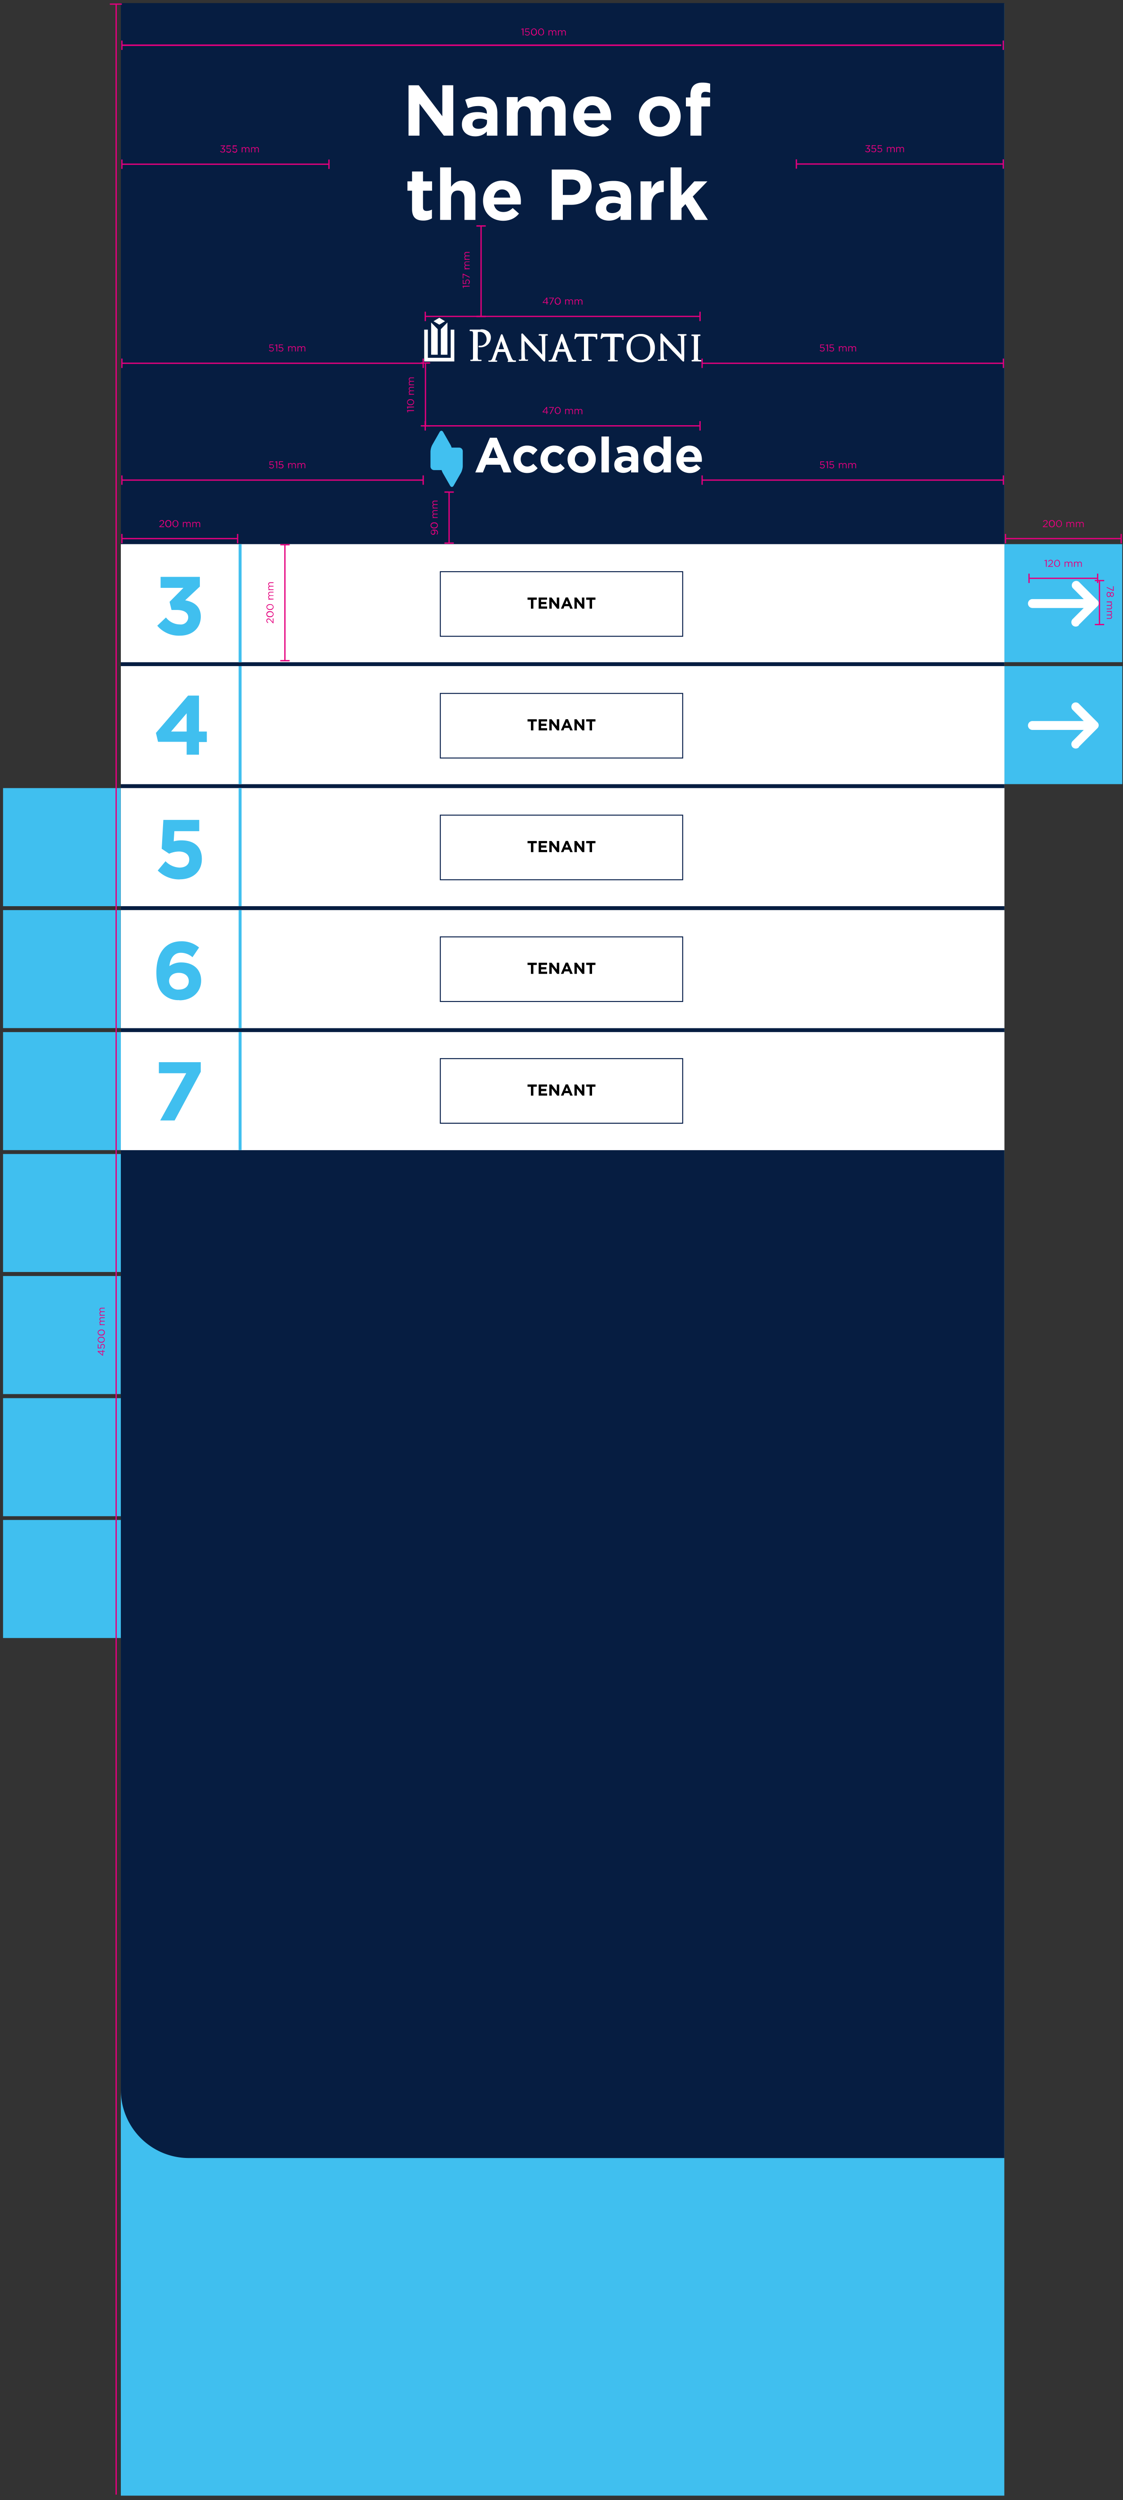
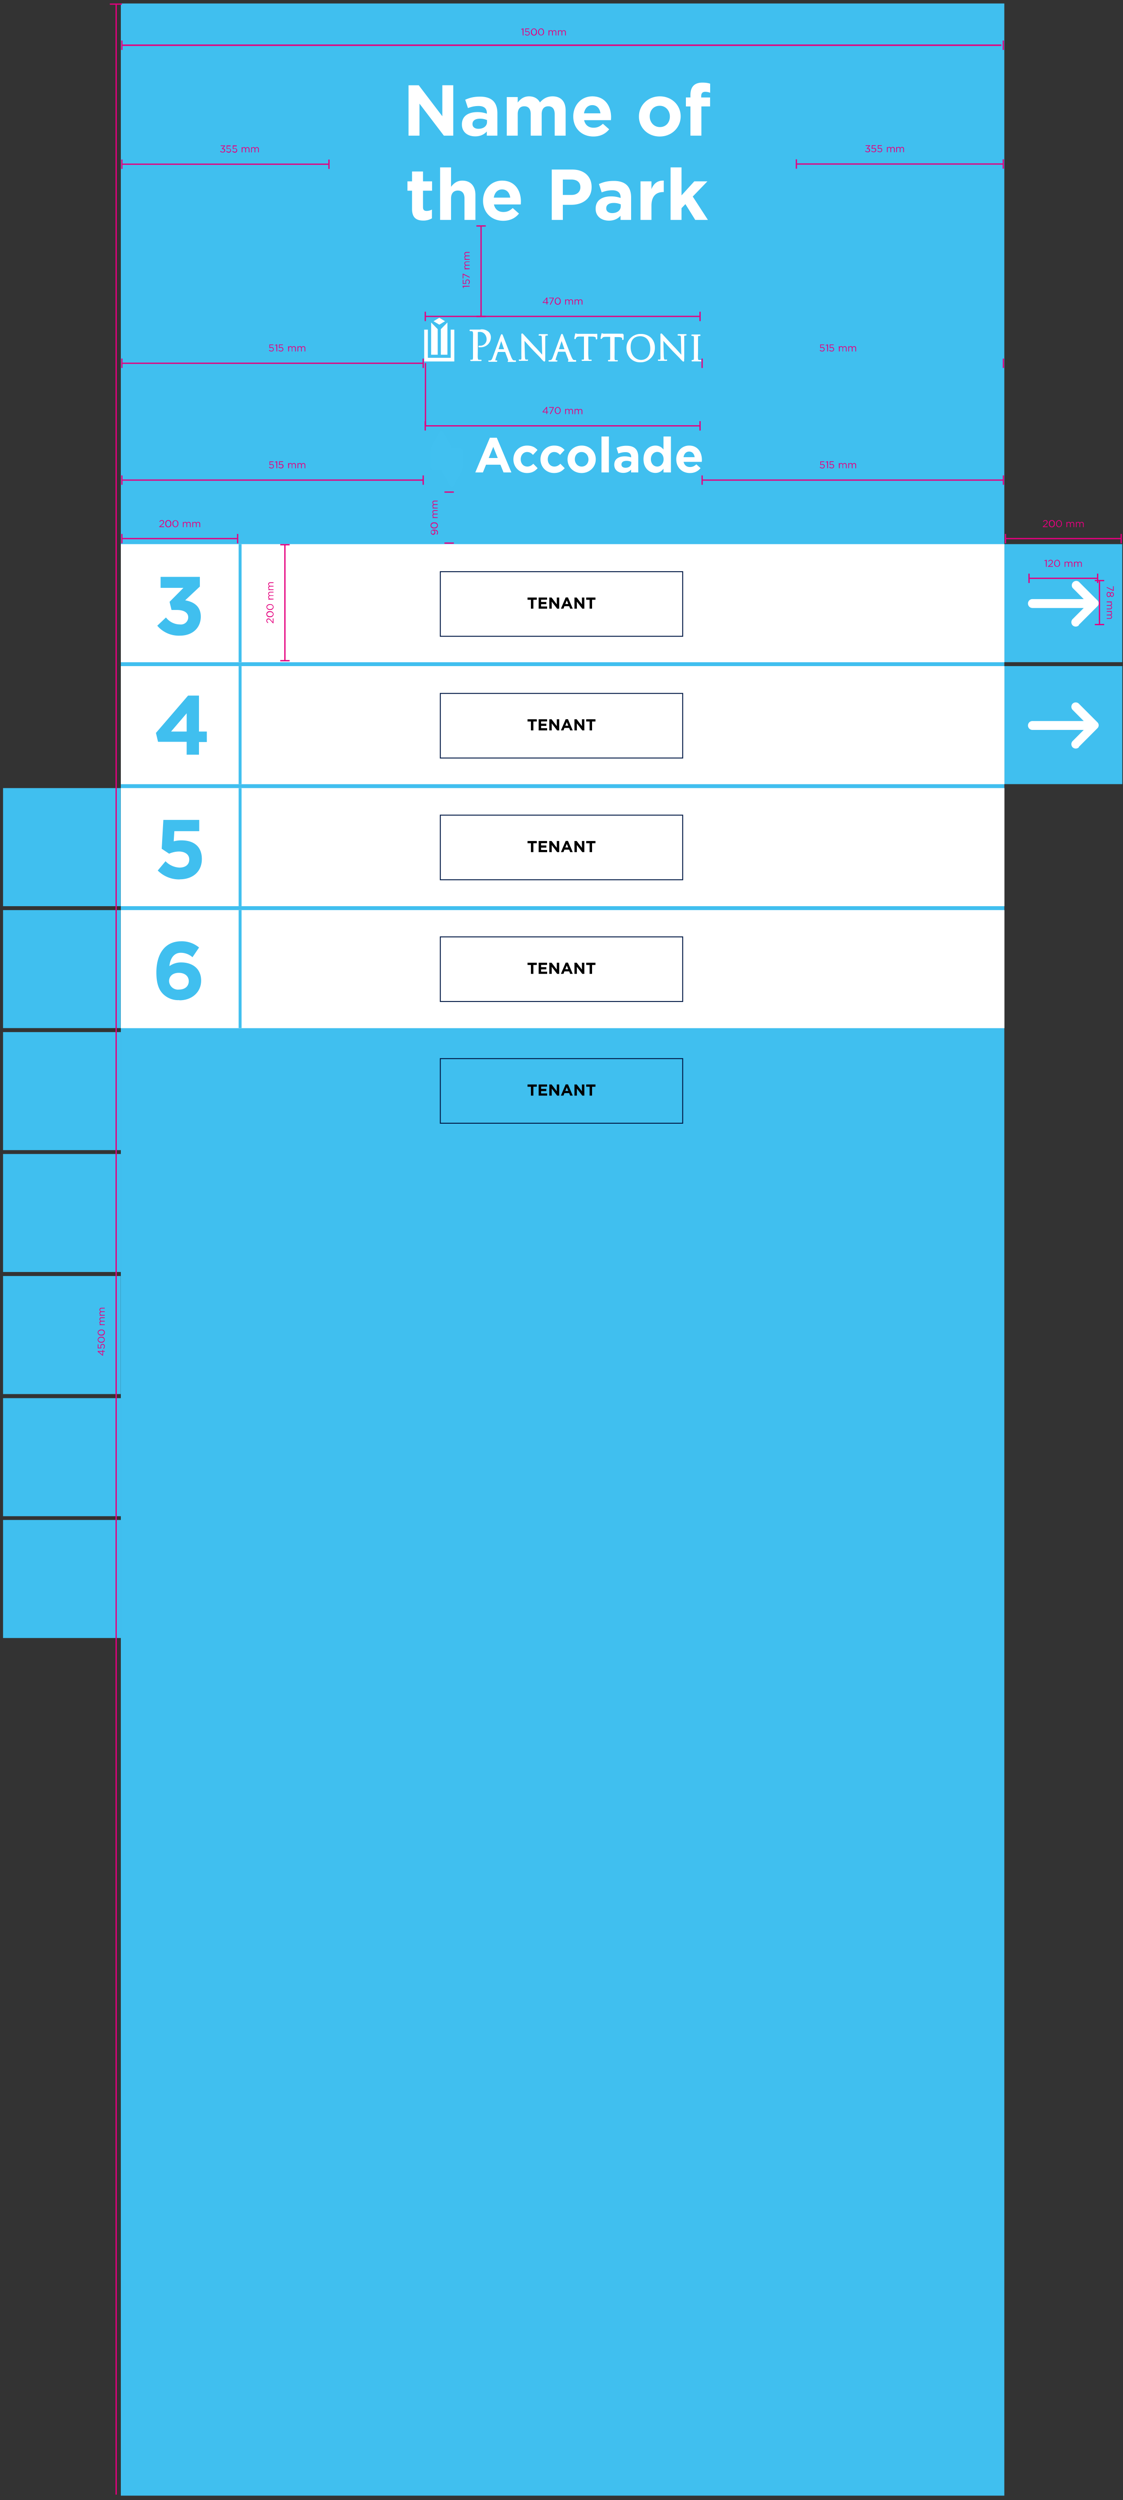
<svg xmlns="http://www.w3.org/2000/svg" width="120" height="267" fill="none">
  <rect width="100%" height="100%" fill="#333333" stroke="none" />
  <path d="M107.318.37H12.913v266.142h94.405V.369z" fill="#40BFEF" />
-   <path d="M107.318 230.457H20.17a7.254 7.254 0 01-5.13-2.13 7.275 7.275 0 01-2.127-5.137V.326h94.405v230.131z" fill="#061D41" />
  <path d="M107.332 58.11H12.913v12.61h94.419V58.11z" fill="#fff" />
  <path d="M25.813 58.11H25.5v12.605h.313V58.111zm94.11 13.023h-12.591v12.605h12.591V71.133z" fill="#40BFEF" />
  <path d="M115.281 79.76l1.984-1.991.062-.072a.563.563 0 00.042-.076.632.632 0 00.024-.085.38.38 0 000-.171.381.381 0 00-.066-.157.488.488 0 00-.062-.076l-1.984-1.987a.475.475 0 00-.665 0 .478.478 0 000 .66L115.803 77h-5.482a.473.473 0 00-.474.475.476.476 0 00.474.475h5.482l-1.187 1.189a.48.48 0 000 .665.475.475 0 00.665 0" fill="#fff" />
  <path d="M16.786 66.837l.949-.898a1.898 1.898 0 001.5.746.777.777 0 00.878-.756c0-.504-.451-.789-1.215-.789h-.57l-.209-.87 1.481-1.492h-2.44v-1.174h4.196v1.032l-1.57 1.473c.844.143 1.67.585 1.67 1.74 0 1.173-.854 2.034-2.24 2.034a3.005 3.005 0 01-2.42-1.074" fill="#40BFEF" />
  <path d="M107.332 71.133H12.913v12.61h94.419v-12.61z" fill="#fff" />
  <path d="M25.813 71.138H25.5v12.605h.313V71.138zm0 13.023H25.5v12.605h.313V84.16zm94.105-26.051h-12.586v12.605h12.586V58.111z" fill="#40BFEF" />
  <path d="M115.276 66.733l1.989-1.992a.313.313 0 00.062-.071.368.368 0 00.066-.157.61.61 0 000-.086.611.611 0 000-.085.374.374 0 00-.066-.157.313.313 0 00-.062-.071l-1.989-1.992a.474.474 0 00-.66.661l1.187 1.193h-5.482a.473.473 0 00-.474.475.476.476 0 00.474.476h5.482l-1.187 1.188a.48.48 0 000 .665.476.476 0 00.66 0" fill="#fff" />
  <path d="M18.281 78.12l1.666-1.948v1.948H18.28zm1.666 2.472h1.315v-1.35h.84V78.12h-.84v-3.84h-1.163l-3.436 3.988.223.95h3.06v1.374z" fill="#40BFEF" />
  <path d="M107.332 97.189H12.913v12.609h94.419v-12.61z" fill="#fff" />
  <path d="M19.126 105.677a.955.955 0 01-.728-.222.947.947 0 01-.33-.686c0-.513.384-.879 1.043-.879.66 0 1.059.376 1.059.889 0 .523-.385.898-1.044.898zm.052 1.146c1.32 0 2.316-.861 2.316-2.106 0-1.269-.925-1.939-2.131-1.939a2.107 2.107 0 00-1.258.394c.043-.532.309-1.425 1.22-1.425.458.003.9.171 1.244.475l.702-1.036a2.849 2.849 0 00-1.899-.666c-1.813 0-2.662 1.426-2.662 3.327 0 1.212.275 1.863.717 2.305a2.307 2.307 0 001.75.652" fill="#40BFEF" />
-   <path d="M107.332 110.216H12.913v12.609h94.419v-12.609z" fill="#fff" />
  <path d="M12.913 110.216H.326v12.605h12.587v-12.605zm4.205 9.439h1.543l2.79-5.195v-1.031h-4.475v1.183h2.923l-2.781 5.043z" fill="#40BFEF" />
  <path d="M107.332 84.161H12.913v12.61h94.419V84.16z" fill="#fff" />
  <path d="M12.899 84.161H.326v12.61H12.9V84.16zm0 13.028H.326v12.604H12.9V97.188zm6.298-3.285c1.424 0 2.373-.84 2.373-2.162 0-1.426-.95-2.001-2.188-2.001a3.108 3.108 0 00-.821.104l.071-1.083h2.658v-1.203h-3.835l-.176 3.08.793.528a2.687 2.687 0 011.044-.233c.65 0 1.106.314 1.106.85 0 .552-.404.866-1.044.866a2.192 2.192 0 01-1.49-.68l-.831.993a3.219 3.219 0 002.34.95m-6.284 68.403H.326v12.61h12.587v-12.61zm0-39.082H.326v12.604h12.587v-12.604zm-.014 13.032H.326v12.609H12.9v-12.609zm.014 13.042H.326v12.609h12.587v-12.609zm12.9-65.142H25.5V96.77h.313V84.166zm0 13.023H25.5v12.604h.313V97.188zm0 13.027H25.5v12.605h.313v-12.605z" fill="#40BFEF" />
  <path d="M63.744 35.65h-.114a1.467 1.467 0 01-.252 0h-1.39a2.796 2.796 0 01-.29 0c-.09 0-.09-.034-.166-.044-.076-.01-.062.048-.076.062v.048a3.18 3.18 0 00-.085.404.08.08 0 00.076.095.1.1 0 00.09-.076c0-.024 0-.043.057-.105s.1-.085.332-.095h.475v2.315c0 .152-.034.152-.062.152h-.1a.105.105 0 00-.061 0 .076.076 0 00-.029.062.1.1 0 00.052.076.185.185 0 00.071 0h.836a.127.127 0 00.07 0 .09.09 0 00.048-.072.076.076 0 00-.028-.062.105.105 0 00-.062 0h-.161c-.076 0-.08-.042-.09-.151a6.97 6.97 0 01-.024-.804v-1.511h.413A.796.796 0 0163.6 36a.113.113 0 01.067.1v.038a.175.175 0 000 .071.076.076 0 00.07.043c.067 0 .086-.062.086-.105v-.456a.08.08 0 00-.076-.057l-.004.014zm2.81-.015h-.12a1.372 1.372 0 01-.25 0h-1.391a2.71 2.71 0 01-.285 0c-.095 0-.095-.033-.166-.043-.072-.01-.067.048-.081.062a.29.29 0 010 .047 3.185 3.185 0 00-.085.404.086.086 0 000 .058.087.087 0 00.066.038.096.096 0 00.085-.077.783.783 0 01.072-.057c.042-.066.095-.085.327-.095h.475v2.315c0 .152-.038.152-.062.152h-.104a.08.08 0 00-.062.024.081.081 0 000 .057.08.08 0 00.043.076.185.185 0 00.07 0h.812a.129.129 0 00.072 0 .086.086 0 00.047-.071.086.086 0 00-.028-.062.105.105 0 00-.062 0h-.162c-.07 0-.075-.043-.09-.152-.014-.11 0-.447 0-.803v-1.512h.409a.796.796 0 01.327.057.129.129 0 01.071.1v.038a.175.175 0 000 .071.076.076 0 00.071.043c.067 0 .086-.062.086-.105v-.408a.115.115 0 000-.048.071.071 0 00-.071-.057l-.015-.052zm1.964 2.8c-.631 0-1.125-.524-1.13-1.365-.004-.841.437-1.16 1.026-1.164.588-.005 1.068.442 1.073 1.312 0 1.05-.65 1.212-.95 1.216h-.019zm-.057-2.772a1.493 1.493 0 00-1.518 1.512c-.003.37.121.728.35 1.017a1.424 1.424 0 001.145.499 1.512 1.512 0 001.438-.973c.074-.193.108-.399.1-.605a1.427 1.427 0 00-.433-1.065c-.3-.26-.686-.397-1.082-.385zm-15.187 1.63l.285-.87.303.87h-.588zm1.813 1.189a.124.124 0 00-.052 0 .47.47 0 01-.133 0c-.062 0-.152-.052-.285-.38-.223-.566-.807-2.096-.864-2.239a1.172 1.172 0 00-.052-.119.1.1 0 00-.086-.052.081.081 0 00-.08.057.674.674 0 00-.052.123l-.845 2.31c-.067.186-.128.295-.261.31h-.1a.085.085 0 00-.057 0 .072.072 0 00-.038.066.081.081 0 00.052.076.194.194 0 00.076 0h.708a.162.162 0 00.066 0 .085.085 0 00.047-.076.066.066 0 00-.028-.067.105.105 0 00-.062 0h-.038a.136.136 0 01-.066 0v-.028a.879.879 0 01.047-.233l.223-.646h.77l.336.898a.053.053 0 010 .024.094.094 0 00-.062.08.07.07 0 00.038.062c.044.01.09.01.133 0h.589a.173.173 0 00.066 0 .075.075 0 00.062-.076.081.081 0 00-.038-.071m3.36-2.819h-.839a.081.081 0 00-.062.08.086.086 0 000 .058.082.082 0 00.066.024.887.887 0 01.17 0 .1.1 0 01.077.062.76.76 0 01.023.233l.038 1.734c-.175-.19-.474-.541-.787-.855-.57-.613-1.125-1.212-1.178-1.274l-.07-.076a.171.171 0 00-.105-.062c-.048 0-.085.053-.085.086a.697.697 0 000 .157v2.13c.01.113.01.227 0 .341 0 .062-.029.067-.053.076a.547.547 0 01-.133 0 .085.085 0 00-.061 0 .087.087 0 00-.029.062.076.076 0 00.052.076.173.173 0 00.067 0h.745a.21.21 0 00.076 0 .081.081 0 00.047-.076.066.066 0 000-.062.1.1 0 00-.057 0 .84.84 0 01-.17 0c-.034 0-.048-.023-.072-.076a1.212 1.212 0 01-.033-.304l-.043-1.62c.18.204.518.58.864.95.347.37.95.95.95 1.008.203.194.227.242.313.256a.09.09 0 00.057-.028c.038-.062.028-.105.033-.295V36.11a.698.698 0 01.024-.218c0-.034 0-.043.07-.057h.077a.165.165 0 00.066 0 .085.085 0 00.03-.117.085.085 0 00-.03-.03m14.817-.006h-.849a.09.09 0 00-.062.081.075.075 0 00.024.057.075.075 0 00.066.024.87.87 0 01.166 0 .095.095 0 01.076.062.76.76 0 01.024.233l.038 1.74c-.176-.19-.475-.547-.783-.861-.575-.613-1.125-1.212-1.182-1.274l-.066-.076c-.034 0-.043-.057-.105-.062a.09.09 0 00-.09.081.693.693 0 000 .162v2.13c.01.113.01.227 0 .341 0 .067-.028.067-.047.076a.609.609 0 01-.138 0 .077.077 0 00-.057 0 .063.063 0 00-.029.062.071.071 0 00.048.076.173.173 0 00.066 0h.75a.185.185 0 00.071 0 .08.08 0 00.053-.076.084.084 0 00-.029-.062.086.086 0 00-.061 0 .995.995 0 01-.171 0c-.029 0-.043-.023-.062-.076a1.156 1.156 0 01-.038-.304l-.043-1.616c.185.205.518.575.864.95.347.376.95.951.973 1.008.2.195.223.243.308.257a.08.08 0 00.062-.033c.033-.057 0-.1.024-.29v-2.177a.728.728 0 010-.219c0-.033.024-.042.071-.057h.08a.084.084 0 00.066-.02.086.086 0 00.03-.06.085.085 0 00-.057-.081m1.533 2.766h-.161c-.067 0-.072-.043-.09-.152-.02-.11 0-.447 0-.803v-1.455c0-.119 0-.138.09-.157h.085a.085.085 0 00.082-.048.084.084 0 00.008-.032.09.09 0 00-.052-.076.162.162 0 00-.067 0h-.74a.161.161 0 00-.066 0 .08.08 0 00-.053.076.084.084 0 00.029.059.086.086 0 00.062.021h.1c.052 0 .07.034.08.157.01.124 0 .219 0 .799v1.45a.427.427 0 01-.029.123c0 .024 0 .028-.033.033h-.1a.082.082 0 00-.06.022.08.08 0 00-.025.059.08.08 0 00.048.076.185.185 0 00.07 0h.812a.128.128 0 00.072 0 .075.075 0 00.047-.071.076.076 0 00-.028-.062.095.095 0 00-.062 0m-23.541-3.265h-1.091a.094.094 0 00-.053.08.09.09 0 00.095.086h.133c.123.038.123.052.142.195.02.142 0 .257 0 .95v1.716a.613.613 0 01-.028.143.09.09 0 01-.047.047h-.12a.09.09 0 00-.066 0 .086.086 0 00-.028.062.096.096 0 00.052.08.163.163 0 00.076 0h.945a.153.153 0 00.08 0 .076.076 0 00.048-.075.072.072 0 00-.029-.062.085.085 0 00-.061 0h-.19c-.09 0-.1-.057-.119-.185-.019-.129 0-.528 0-.95v-1.817a.475.475 0 01.161-.023h.048a.674.674 0 01.503.2.864.864 0 01.228.627.663.663 0 01-.693.646.377.377 0 00-.11 0 .095.095 0 00-.066.09.091.091 0 00.048.076.11.11 0 00.052 0 .37.37 0 00.1 0 1.109 1.109 0 00.802-.299 1.054 1.054 0 00.322-.789.78.78 0 00-.237-.556 1.105 1.105 0 00-.845-.266m10.148 3.27a.131.131 0 00-.052 0 .342.342 0 01-.133 0c-.062 0-.148-.053-.28-.376-.233-.565-.817-2.1-.869-2.243a.815.815 0 00-.052-.119.119.119 0 00-.08-.052.104.104 0 00-.086.057.753.753 0 00-.052.128l-.845 2.31c-.071.185-.133.295-.266.309h-.1a.09.09 0 00-.095.08.1.1 0 00.053.077c.025.004.05.004.075 0h.713a.169.169 0 00.066 0 .085.085 0 00.039-.114.08.08 0 00-.025-.029.105.105 0 00-.062 0h-.038a.12.12 0 01-.056 0v-.033a.814.814 0 01.047-.228l.218-.651h.77l.34.903a.053.053 0 010 .023c-.023 0-.06.048-.056.081a.091.091 0 00.033.062.39.39 0 00.133 0h.584c.025.005.05.005.076 0a.08.08 0 00.057-.076.076.076 0 00-.038-.071l-.02-.038zm-1.794-1.15l.285-.875.308.875h-.593zm-14.006-2.092v3.009h2.444v-3.009h.385v3.399h-3.218v-3.399h.389z" fill="#fff" />
  <path d="M46.069 37.883h.702V35.15l-.702-.713v3.446zm1.039-2.733v2.733h.703v-3.446l-.703.713zm-.783-.846l.617.366.612-.366-.612-.37-.617.37z" fill="#fff" />
-   <path d="M107.218 38.724H75.025v.138h32.193v-.138z" fill="#E5007E" />
+   <path d="M107.218 38.724H75.025h32.193v-.138z" fill="#E5007E" />
  <path d="M75.096 38.292h-.138v1.003h.138v-1.003zm32.193 0h-.138v1.003h.138v-1.003zm-19.701-.865l.057-.062a.32.32 0 00.214.1.169.169 0 00.125-.045.17.17 0 00.055-.122.17.17 0 00-.185-.156.304.304 0 00-.156.042l-.057-.038v-.36h.431v.075h-.356v.238a.337.337 0 01.148-.033.227.227 0 01.256.228.243.243 0 01-.266.242.38.38 0 01-.266-.11zm.788-.561l-.143.043v-.067l.185-.062h.062v.751h-.085l-.02-.665zm.227.561l.058-.062a.319.319 0 00.208.1.166.166 0 00.18-.167.165.165 0 00-.117-.15.332.332 0 00-.224.037l-.052-.039v-.36h.427v.075h-.356v.238a.337.337 0 01.147-.033.228.228 0 01.256.228.243.243 0 01-.265.242.38.38 0 01-.261-.11zm1.026-.447h.085v.09a.2.2 0 01.176-.104.185.185 0 01.175.109.233.233 0 01.279-.094.2.2 0 01.12.208v.342h-.08v-.323c0-.105-.053-.166-.143-.166a.153.153 0 00-.146.107.152.152 0 00-.006.064v.318h-.061v-.323c0-.105-.057-.166-.143-.166a.163.163 0 00-.145.111.164.164 0 00-.007.065v.313h-.085l-.02-.551zm1.015 0h.081v.09a.21.21 0 01.285-.077c.031.02.056.048.071.082a.227.227 0 01.195-.11.199.199 0 01.204.224v.342h-.08v-.323c0-.105-.058-.166-.148-.166a.152.152 0 00-.147.17v.32h-.086v-.324c0-.105-.052-.166-.142-.166a.163.163 0 00-.145.111.164.164 0 00-.007.065v.313h-.08v-.551zm16.574 14.22H75.025v.138h32.193V51.2z" fill="#E5007E" />
  <path d="M75.096 50.768h-.138v1.003h.138v-1.003zm32.193 0h-.138v1.003h.138v-1.003zm-19.701-.865l.067-.052a.305.305 0 00.213.104.17.17 0 00.18-.166.166.166 0 00-.184-.157.303.303 0 00-.157.043l-.057-.038v-.366h.432v.08h-.356v.238a.336.336 0 01.147-.033.226.226 0 01.237.134.247.247 0 01-.246.342.386.386 0 01-.276-.13zm.788-.556l-.143.042v-.07l.185-.063h.062v.751h-.085l-.02-.66zm.227.556l.058-.062a.305.305 0 00.208.105.165.165 0 00.167-.1.162.162 0 00-.103-.22.163.163 0 00-.068-.004.332.332 0 00-.157.043l-.052-.038v-.366h.427v.081h-.356v.238a.336.336 0 01.147-.034.228.228 0 01.256.229.247.247 0 01-.265.247.384.384 0 01-.261-.12zm1.026-.447h.085v.095a.19.19 0 01.176-.104.184.184 0 01.175.109.224.224 0 01.279-.094.2.2 0 01.12.208v.337h-.08v-.318c0-.11-.053-.166-.143-.166a.151.151 0 00-.152.17v.315h-.061v-.324c0-.104-.057-.161-.143-.161a.156.156 0 00-.152.17v.315h-.085l-.02-.552zm1.015 0h.081v.095a.199.199 0 01.18-.104.184.184 0 01.176.109.218.218 0 01.195-.11.199.199 0 01.204.224v.337h-.08v-.318c0-.11-.058-.166-.148-.166a.152.152 0 00-.147.17v.315h-.086v-.324c0-.104-.052-.161-.142-.161a.156.156 0 00-.152.17v.315h-.08v-.552zM45.22 51.2H13.025v.138H45.22V51.2z" fill="#E5007E" />
  <path d="M13.093 50.768h-.137v1.003h.137v-1.003zm32.197 0h-.137v1.003h.138v-1.003zm-16.553-.865l.066-.052a.288.288 0 00.21.104.165.165 0 00.166-.1.162.162 0 00-.103-.22.161.161 0 00-.069-.003.317.317 0 00-.156.043l-.057-.038v-.366h.427v.08h-.356v.238a.336.336 0 01.147-.033.23.23 0 01.235.135.233.233 0 01.001.192.247.247 0 01-.245.148.384.384 0 01-.266-.128zm.787-.556l-.142.042v-.07l.18-.063h.062v.751h-.08l-.02-.66zm.228.556l.052-.062a.304.304 0 00.214.105.165.165 0 00.165-.233.162.162 0 00-.17-.09.318.318 0 00-.157.042l-.057-.038.024-.366h.427v.081h-.356v.238a.336.336 0 01.148-.034.232.232 0 01.235.328.246.246 0 01-.245.148.385.385 0 01-.28-.12zm1.025-.447h.081v.095a.199.199 0 01.18-.104.184.184 0 01.176.109.218.218 0 01.195-.11.199.199 0 01.204.224v.337h-.081v-.318c0-.11-.057-.166-.142-.166a.151.151 0 00-.152.17v.315h-.062v-.324c0-.104-.052-.161-.138-.161a.157.157 0 00-.156.17v.315h-.08l-.025-.552zm1.016 0h.08v.095a.19.19 0 01.176-.104.195.195 0 01.18.109.209.209 0 01.19-.11.199.199 0 01.205.224v.337h-.081v-.318c0-.11-.052-.166-.142-.166a.156.156 0 00-.152.17v.315h-.081v-.324c0-.104-.052-.161-.142-.161a.156.156 0 00-.152.17v.315h-.081v-.552zM45.22 38.724H13.025v.138H45.22v-.138z" fill="#E5007E" />
  <path d="M13.093 38.292h-.137v1.003h.137v-1.003zm32.197 0h-.137v1.003h.138v-1.003zm-16.553-.865l.052-.062c.056.06.132.095.214.1a.166.166 0 00.18-.167.165.165 0 00-.118-.15.166.166 0 00-.067-.006.318.318 0 00-.157.042l-.057-.038v-.36h.427v.075h-.355v.238a.337.337 0 01.147-.033.233.233 0 01.235.326.242.242 0 01-.245.144.37.37 0 01-.256-.11zm.787-.561l-.142.043v-.067l.18-.062h.062v.751h-.08l-.02-.665zm.228.561l.052-.062c.056.06.132.095.214.1a.169.169 0 00.125-.045.168.168 0 00.055-.122.169.169 0 00-.058-.118.167.167 0 00-.127-.038.318.318 0 00-.157.042l-.057-.038v-.36h.432v.075h-.356v.238a.324.324 0 01.148-.033.233.233 0 01.235.326.243.243 0 01-.245.144.37.37 0 01-.261-.11zm1.025-.447h.081v.09a.21.21 0 01.18-.104.189.189 0 01.176.109.224.224 0 01.278-.094.2.2 0 01.12.208v.342h-.085v-.323c0-.105-.052-.166-.142-.166a.152.152 0 00-.147.17v.32h-.062v-.324c0-.105-.052-.166-.142-.166a.16.16 0 00-.145.111.16.16 0 00-.007.065v.313h-.08l-.025-.551zm1.011 0h.085v.09a.2.2 0 01.176-.104.185.185 0 01.176.109.233.233 0 01.278-.094.2.2 0 01.12.208v.342h-.08v-.323c0-.105-.053-.166-.143-.166a.153.153 0 00-.146.107.152.152 0 00-.005.064v.318h-.081v-.323c0-.105-.057-.166-.143-.166a.163.163 0 00-.144.111.164.164 0 00-.008.065v.313h-.085v-.551zm43.014-3.26h-29.36v.137h29.36v-.138z" fill="#E5007E" />
  <path d="M45.514 33.287h-.138v1.003h.138v-1.003zm29.359 0h-.138v1.003h.138v-1.003zm-16.488-.937h-.394v-.061l.418-.513h.076v.49h.114v.07h-.114v.176h-.08l-.02-.161zm0-.07v-.386l-.313.385h.313zm.698-.424h-.408v-.066h.503v.062l-.337.684h-.095l.337-.68zm.199.3a.354.354 0 01.318-.39.348.348 0 01.313.385.323.323 0 11-.631 0v.005zm.541 0c0-.166-.09-.31-.228-.31-.137 0-.228.143-.228.305s.09.309.233.309c.142 0 .223-.143.223-.304zm.565-.181h.085v.095a.185.185 0 01.176-.104.185.185 0 01.175.109.223.223 0 01.195-.11.195.195 0 01.204.22v.341h-.08v-.323c0-.104-.053-.166-.143-.166a.153.153 0 00-.146.107.152.152 0 00-.006.064v.319h-.08v-.324c0-.104-.058-.166-.143-.166a.163.163 0 00-.145.112.164.164 0 00-.007.064v.313h-.085v-.55zm1.015 0h.081v.095a.2.2 0 01.18-.104.19.19 0 01.176.11.213.213 0 01.195-.11.2.2 0 01.204.218v.343h-.086v-.324c0-.104-.052-.166-.142-.166a.152.152 0 00-.147.171v.319h-.086v-.324c0-.104-.052-.166-.142-.166a.163.163 0 00-.145.112.164.164 0 00-.007.064v.314h-.08v-.552zm-9.928-7.847h-.138v9.663h.138v-9.663z" fill="#E5007E" />
  <path d="M51.907 33.724h-1.002v.138h1.002v-.138zm0-9.662h-1.002v.137h1.002v-.137zm-2.388 6.558l.043.143h-.067l-.061-.18v-.062h.75v.08l-.665.02zm.561-.256l-.062-.052a.318.318 0 00.1-.214.165.165 0 00-.162-.18.164.164 0 00-.119.058.167.167 0 00-.038.127c0 .055.016.109.043.157l-.038.057h-.36v-.428h.075v.356h.242a.28.28 0 01-.033-.147.234.234 0 01.228-.257.247.247 0 01.247.267.375.375 0 01-.124.256zm-.566-1.036v.409h-.076v-.509h.062l.684.342v.09l-.67-.332zm.119-.566v-.085h.09a.2.2 0 01-.1-.176.186.186 0 01.11-.176.223.223 0 01-.11-.195.195.195 0 01.22-.204h.34v.062h-.322c-.104 0-.166.052-.166.142a.153.153 0 00.17.152h.319v.081h-.323c-.104 0-.166.057-.166.143a.163.163 0 00.112.145.16.16 0 00.064.007h.313v.085l-.55.02zm0-1.017v-.08h.09a.204.204 0 01-.1-.181.186.186 0 01.11-.176.219.219 0 01-.11-.195.195.195 0 01.22-.204h.34v.085h-.322c-.104 0-.166.053-.166.143a.152.152 0 00.17.147h.319v.086h-.323c-.104 0-.166.052-.166.142a.163.163 0 00.112.145c.02.007.042.01.064.007h.313v.081h-.55zm-4.1 11.022h-.138v6.711h.138v-6.71z" fill="#E5007E" />
-   <path d="M45.964 45.407h-1.001v.137h1.001v-.137zm0-6.711h-1.001v.137h1.001v-.137zm-2.386 5.209l.042.142h-.066l-.062-.185V43.8h.75v.086l-.664.019zm0-.381l.042.138h-.066l-.062-.18v-.062h.75v.085l-.664.02zm.293-.261a.317.317 0 01-.343-.448.319.319 0 01.343-.18.345.345 0 01.385.315.337.337 0 01-.385.313zm0-.542c-.161 0-.308.09-.308.229 0 .137.142.228.308.228s.309-.09.309-.228-.147-.229-.309-.229zm-.18-.565v-.081h.09a.208.208 0 01-.104-.18.185.185 0 01.109-.177.228.228 0 01-.093-.278.199.199 0 01.207-.12h.342v.08h-.323c-.104 0-.166.057-.166.143a.153.153 0 00.17.152h.319v.076h-.323c-.104 0-.166.052-.166.138a.164.164 0 00.054.116.161.161 0 00.121.04h.314v.081l-.55.01zm0-1.017v-.081h.09a.2.2 0 01-.104-.176.185.185 0 01.109-.176.233.233 0 01-.093-.279.198.198 0 01.207-.12h.342v.08h-.323c-.104 0-.166.053-.166.143a.153.153 0 00.107.147c.02.006.042.008.064.005h.318v.081h-.323c-.104 0-.166.057-.166.143a.16.16 0 00.111.145.175.175 0 00.064.007h.314v.08h-.55zm4.367 11.411h-.138v5.452h.138V52.55z" fill="#E5007E" />
  <path d="M48.494 57.93h-1.001v.138h1.001v-.138zm0-5.451h-1.001v.137h1.001v-.137zm-2.098 4.163a.234.234 0 01.119.21.233.233 0 01-.329.24.25.25 0 01-.15-.25.272.272 0 01.075-.195.373.373 0 01.29-.09c.237 0 .403.123.403.309a.361.361 0 01-.09.233l-.066-.053a.28.28 0 00.08-.18c-.023-.148-.175-.224-.332-.224zm-.138 0a.175.175 0 00-.166.19.171.171 0 00.171.18.166.166 0 00.162-.184.172.172 0 00-.166-.172v-.014zm.139-.218a.322.322 0 01-.39-.316.324.324 0 01.39-.316.322.322 0 01.358.455.323.323 0 01-.358.177zm0-.542c-.162 0-.309.09-.309.228s.142.228.309.228c.16 0 .308-.09.308-.233 0-.142-.142-.223-.308-.223zm-.177-.566v-.085h.09a.2.2 0 01-.104-.176.185.185 0 01.11-.176.223.223 0 01-.11-.195.199.199 0 01.223-.204h.337v.08h-.318c-.109 0-.166.053-.166.143a.152.152 0 00.171.152h.313v.081h-.322a.143.143 0 00-.162.143.157.157 0 00.171.152h.313v.085h-.546zm0-1.016v-.082h.09a.208.208 0 01-.104-.18.185.185 0 01.11-.176.218.218 0 01-.11-.195.199.199 0 01.223-.204h.337v.085h-.318c-.109 0-.166.052-.166.143a.154.154 0 00.053.111.152.152 0 00.118.036h.313v.086h-.322c-.1 0-.162.052-.162.142a.156.156 0 00.171.152h.313v.081h-.546zm28.582-8.893h-29.36v.137h29.36v-.137z" fill="#E5007E" />
  <path d="M45.509 44.974h-.138v1.003h.138v-1.003zm29.364 0h-.138v1.003h.138v-1.003zm-16.488-.936h-.393l-.024-.062.422-.513h.076v.504h.114v.071h-.114v.176h-.08v-.176zm0-.071v-.385l-.313.385h.313zm.698-.423h-.408v-.076h.503v.061l-.337.685h-.095l.337-.67zm.199.299a.352.352 0 01.313-.39.342.342 0 01.313.385.347.347 0 01-.313.385.34.34 0 01-.313-.38zm.541 0c0-.166-.09-.309-.228-.309-.137 0-.227.143-.227.304 0 .162.09.31.227.31.138 0 .228-.143.228-.305zm.565-.171h.08v.095a.2.2 0 01.18-.105.186.186 0 01.176.11.22.22 0 01.195-.11.195.195 0 01.204.22v.341h-.08V43.9c0-.105-.053-.166-.143-.166a.151.151 0 00-.152.17v.32h-.08V43.9c0-.105-.058-.166-.143-.166a.163.163 0 00-.116.054.162.162 0 00-.04.122v.313h-.081v-.551zm1.016 0h.08v.095a.2.2 0 01.176-.105.195.195 0 01.18.11.213.213 0 01.185-.1.2.2 0 01.204.219v.342h-.085v-.323c0-.105-.052-.167-.142-.167a.156.156 0 00-.152.171v.319h-.081v-.323c0-.105-.052-.167-.142-.167a.163.163 0 00-.145.112.164.164 0 00-.007.064v.314h-.081l.01-.561zM12.48.43h-.137v265.973h.138V.431z" fill="#E5007E" />
  <path d="M13.022.37h-1.286v.137h1.286V.369zm-2.007 143.986v.394l-.062.024-.513-.423v-.076h.504v-.114h.07v.114h.176v.081h-.175zm-.072 0h-.384l.385.313v-.313zm.142-.31l-.061-.057a.307.307 0 00.104-.213.166.166 0 00-.166-.176.147.147 0 00-.065.015.162.162 0 00-.092.165c0 .056.015.11.043.157l-.038.057h-.365v-.432h.08v.356h.238a.337.337 0 01-.033-.147.228.228 0 01.227-.257.24.24 0 01.099.021.233.233 0 01.132.145.227.227 0 01.011.1.382.382 0 01-.114.266zm-.265-.665a.351.351 0 01-.258-.076.34.34 0 01-.127-.238.347.347 0 01.124-.237.347.347 0 01.256-.076.319.319 0 110 .627h.005zm0-.542c-.161 0-.309.091-.309.228 0 .138.143.229.304.229.162 0 .309-.091.309-.229 0-.137-.138-.228-.304-.228zm0-.218a.338.338 0 01-.138-.013.337.337 0 01-.209-.173.343.343 0 01-.038-.133.342.342 0 01.38-.313.327.327 0 01.27.064.326.326 0 010 .503.324.324 0 01-.27.065h.005zm0-.547c-.161 0-.309.09-.309.228s.143.228.304.228c.162 0 .309-.09.309-.228s-.138-.247-.304-.247v.019zm-.18-.566v-.08h.095a.21.21 0 01-.105-.176.196.196 0 01.11-.181.209.209 0 01-.11-.19.2.2 0 01.223-.209h.337v.085h-.318c-.109 0-.166.053-.166.143a.157.157 0 00.171.152h.313v.081h-.322c-.1 0-.162.052-.162.142a.162.162 0 00.053.114.148.148 0 00.055.031.15.15 0 00.063.008h.313v.08h-.55zm0-1.012v-.085h.094a.192.192 0 01-.077-.074.193.193 0 01-.027-.102.186.186 0 01.11-.176.225.225 0 01-.094-.279.198.198 0 01.122-.112.188.188 0 01.085-.008h.337v.08h-.318c-.11 0-.166.053-.166.143a.153.153 0 00.05.115.15.15 0 00.057.031.14.14 0 00.064.006h.313v.081h-.323a.15.15 0 00-.113.034.144.144 0 00-.034.171.168.168 0 00.038.051.148.148 0 00.056.031c.02.007.041.01.063.008h.313v.085h-.55zM107 4.75H12.979v.159H107v-.16z" fill="#E5007E" />
  <path d="M13.093 4.328h-.137v1.003h.137V4.328zm94.181 0h-.137v1.003h.137V4.328zM55.835 3.121l-.143.047v-.07l.18-.063h.067v.751h-.08l-.024-.665zm.247.561l.057-.062a.303.303 0 00.209.104.166.166 0 00.18-.166.164.164 0 00-.057-.12.162.162 0 00-.128-.037.318.318 0 00-.157.043l-.056-.038V3.04h.427v.08H56.2v.238a.336.336 0 01.147-.033.232.232 0 01.236.328.247.247 0 01-.246.147.384.384 0 01-.256-.118zm.66-.266a.348.348 0 01.318-.385.341.341 0 01.313.38.323.323 0 11-.631 0v.005zm.54 0c0-.167-.085-.31-.227-.31-.143 0-.223.143-.223.305s.09.309.227.309c.138 0 .224-.143.224-.304zm.224 0a.348.348 0 01.318-.385c.19 0 .308.17.308.38a.318.318 0 11-.626 0v.005zm.54 0c0-.167-.09-.31-.227-.31-.138 0-.228.143-.228.305s.09.309.233.309c.142 0 .223-.143.223-.304zm.565-.181h.086v.095a.185.185 0 01.175-.105.185.185 0 01.176.11.218.218 0 01.195-.11.194.194 0 01.204.219v.342h-.081v-.323c0-.105-.052-.166-.142-.166a.152.152 0 00-.152.17v.32h-.081v-.324c0-.105-.057-.166-.142-.166a.16.16 0 00-.152.176v.313h-.086v-.551zm1.016 0h.08v.095a.2.2 0 01.181-.105.194.194 0 01.176.11.214.214 0 01.194-.11.2.2 0 01.204.22v.341h-.085v-.323c0-.104-.052-.166-.143-.166a.157.157 0 00-.151.17v.32h-.081v-.324c0-.104-.052-.166-.143-.166a.162.162 0 00-.151.176v.313h-.081v-.551zm-24.479 14.23H13.026v.137h22.122v-.137z" fill="#E5007E" />
  <path d="M13.093 17.037h-.137v1.003h.137v-1.003zm22.127 0h-.138v1.003h.138v-1.003zm-11.709-.884l.071-.047a.278.278 0 00.219.109.147.147 0 00.161-.147c0-.096-.085-.143-.209-.143h-.047v-.052l.232-.266h-.36v-.076h.474v.061l-.232.262c.128 0 .242.076.242.209a.23.23 0 01-.155.212.228.228 0 01-.092.011.34.34 0 01-.304-.133zm.655.015l.052-.062a.305.305 0 00.214.104.167.167 0 00.166-.099.169.169 0 00.014-.067.164.164 0 00-.057-.12.162.162 0 00-.128-.037.317.317 0 00-.157.043l-.056-.038v-.366h.427v.104h-.356v.238a.336.336 0 01.147-.033.233.233 0 01.236.327.247.247 0 01-.246.148.374.374 0 01-.256-.142zm.65 0l.057-.062a.304.304 0 00.213.104.167.167 0 00.163-.1.162.162 0 00-.172-.223.332.332 0 00-.157.043l-.052-.038v-.366h.427v.104h-.35v.238a.336.336 0 01.146-.033.226.226 0 01.18.056.228.228 0 01.076.172.247.247 0 01-.265.247.384.384 0 01-.266-.142zm1.006-.448h.086v.096a.19.19 0 01.175-.105.184.184 0 01.176.11.223.223 0 01.194-.11.199.199 0 01.205.223v.338h-.081v-.319c0-.109-.052-.166-.143-.166a.152.152 0 00-.151.171v.314h-.081v-.323c0-.105-.057-.162-.142-.162a.157.157 0 00-.152.171v.314h-.086v-.551zm1.016 0h.066v.096a.199.199 0 01.18-.105.184.184 0 01.176.11.218.218 0 01.195-.11.198.198 0 01.196.139.198.198 0 01.008.084v.338h-.08v-.319c0-.109-.058-.166-.143-.166a.151.151 0 00-.152.171v.314H27.2v-.323c0-.105-.053-.162-.138-.162a.157.157 0 00-.157.171v.314h-.08l.014-.551zm80.37 1.726H85.096v.137h22.112v-.137z" fill="#E5007E" />
  <path d="M85.167 17.013h-.138v1.003h.138v-1.003zm22.107 0h-.137v1.003h.137v-1.003zm-14.835-.883l.061-.053a.261.261 0 00.214.11.148.148 0 00.152-.084.147.147 0 00.014-.06c0-.09-.086-.142-.209-.142h-.047v-.052l.237-.266h-.366v-.072h.475v.062l-.233.257c.129 0 .247.076.247.209a.234.234 0 01-.251.223.332.332 0 01-.294-.133zm.65.014l.057-.057a.31.31 0 00.209.1.167.167 0 00.18-.167.162.162 0 00-.185-.157.332.332 0 00-.157.043l-.057-.038.024-.361h.427v.076h-.356v.237a.336.336 0 01.147-.033.232.232 0 01.236.327.243.243 0 01-.245.144.384.384 0 01-.28-.114zm.655 0l.052-.057c.056.06.132.095.213.1a.17.17 0 00.18-.167.164.164 0 00-.056-.12.16.16 0 00-.128-.037.317.317 0 00-.157.043l-.057-.038v-.361h.432v.076h-.356v.237a.312.312 0 01.142-.033.233.233 0 01.261.228.248.248 0 01-.265.243.375.375 0 01-.261-.114zm1.029-.442h.081v.09a.21.21 0 01.18-.105.195.195 0 01.176.11.214.214 0 01.195-.11.2.2 0 01.204.224v.342h-.086v-.323c0-.11-.052-.166-.142-.166a.156.156 0 00-.152.17v.319h-.08v-.328c0-.1-.053-.162-.143-.162a.156.156 0 00-.152.172v.318h-.08v-.551zm.987 0h.086v.09a.2.2 0 01.176-.105.184.184 0 01.175.11.223.223 0 01.195-.11.199.199 0 01.204.224v.342h-.08v-.323c0-.11-.053-.167-.143-.167a.153.153 0 00-.146.107.152.152 0 00-.006.065v.318h-.08v-.328a.142.142 0 00-.143-.162.157.157 0 00-.152.171v.319h-.085v-.551zM25.395 57.446H13.026v.137h12.369v-.137z" fill="#E5007E" />
  <path d="M13.093 57.018h-.137v1.003h.137v-1.003zm12.368 0h-.137v1.003h.137v-1.003zm-8.443-.789l.27-.238c.114-.104.152-.161.152-.237a.144.144 0 00-.043-.103.143.143 0 00-.104-.04.238.238 0 00-.199.128l-.066-.042a.304.304 0 01.27-.162.219.219 0 01.233.214c0 .11-.057.176-.19.29l-.2.176h.394v.08h-.517v-.066zm.65-.304a.323.323 0 11.631 0 .326.326 0 01-.176.359.322.322 0 01-.453-.217.323.323 0 01-.002-.142zm.541 0c0-.162-.085-.31-.227-.31-.143 0-.224.143-.224.31 0 .161.086.309.228.309.143 0 .223-.148.223-.31zm.223 0a.318.318 0 11.627 0 .35.35 0 01-.182.346.347.347 0 01-.132.039.341.341 0 01-.313-.385zm.541 0c0-.162-.09-.31-.228-.31-.137 0-.228.143-.228.31 0 .161.09.309.228.309s.228-.148.228-.31zm.565-.181h.08v.09a.21.21 0 01.286-.076c.03.02.056.047.07.081a.219.219 0 01.195-.11.198.198 0 01.204.224v.342h-.08v-.323c0-.11-.052-.166-.143-.166a.151.151 0 00-.151.171v.319h-.081v-.328a.144.144 0 00-.083-.15.156.156 0 00-.208.094.158.158 0 00-.008.065v.319h-.08v-.552zm1.016 0h.08v.09a.209.209 0 01.177-.104.194.194 0 01.18.11.21.21 0 01.19-.11.199.199 0 01.209.223v.342h-.086v-.323c0-.11-.052-.166-.142-.166a.158.158 0 00-.152.17v.32h-.08v-.329c0-.1-.053-.161-.143-.161a.158.158 0 00-.145.108.156.156 0 00-.007.063v.318h-.08v-.55zm99.255 1.702H107.44v.137h12.369v-.137z" fill="#E5007E" />
  <path d="M107.512 57.018h-.138v1.003h.138v-1.003zm12.363 0h-.137v1.003h.137v-1.003zm-8.443-.789l.271-.238c.114-.104.152-.161.152-.237a.135.135 0 00-.012-.056.145.145 0 00-.136-.087.237.237 0 00-.199.128l-.062-.042a.305.305 0 01.353-.15.22.22 0 01.146.202c0 .11-.057.176-.19.29l-.199.176h.393v.08h-.517v-.066zm.65-.304a.327.327 0 01.065-.271.323.323 0 01.567.27.327.327 0 01-.065.271.325.325 0 01-.39.089.325.325 0 01-.177-.36zm.546 0c0-.162-.09-.31-.228-.31-.137 0-.228.143-.228.31 0 .161.091.309.228.309.138 0 .228-.148.228-.31zm.219 0a.337.337 0 01.185-.347.341.341 0 01.133-.038c.189 0 .308.175.308.385a.352.352 0 01-.182.345.339.339 0 01-.131.04.345.345 0 01-.239-.126.336.336 0 01-.074-.26zm.541 0c0-.162-.091-.31-.228-.31-.138 0-.228.143-.228.31 0 .161.09.309.233.309.142 0 .223-.148.223-.31zm.565-.181h.085v.09a.197.197 0 01.176-.104.184.184 0 01.175.11.226.226 0 01.279-.095.198.198 0 01.112.123.203.203 0 01.008.085v.342h-.081v-.323c0-.11-.052-.166-.142-.166a.151.151 0 00-.152.171v.319h-.081v-.328a.137.137 0 00-.005-.06.143.143 0 00-.199-.087.158.158 0 00-.09.156v.319h-.085v-.552zm1.015 0h.08v.09a.214.214 0 01.181-.104.195.195 0 01.175.109.222.222 0 01.082-.082.218.218 0 01.113-.027.202.202 0 01.153.064.195.195 0 01.051.159v.342h-.085v-.323c0-.11-.053-.166-.143-.166a.16.16 0 00-.113.052.148.148 0 00-.031.056.152.152 0 00-.008.063v.318h-.08v-.328c0-.1-.052-.161-.143-.161a.16.16 0 00-.113.052.17.17 0 00-.039.118v.32h-.08v-.552zm2.321 5.946h-7.333v.138h7.333v-.138z" fill="#E5007E" />
  <path d="M110.028 61.257h-.138v1.003h.138v-1.003zm7.332 0h-.137v1.003h.137v-1.003zm-5.61-1.383l-.143.043v-.067l.181-.066h.061v.75h-.08l-.019-.66zm.242.599l.271-.242c.114-.1.156-.157.156-.233a.147.147 0 00-.152-.143.235.235 0 00-.199.129l-.062-.043a.306.306 0 01.354-.151.216.216 0 01.127.117.215.215 0 01.018.086c0 .11-.057.176-.19.29l-.199.176h.398v.076h-.522v-.062zm.655-.309a.352.352 0 01.182-.346.339.339 0 01.131-.039c.195 0 .313.171.313.385a.32.32 0 01-.179.344.318.318 0 01-.447-.344zm.541 0c0-.161-.09-.309-.228-.309s-.228.143-.228.31c0 .16.09.308.228.308s.228-.142.228-.309zm.57-.176h.081v.09a.205.205 0 01.18-.105.183.183 0 01.175.11.217.217 0 01.195-.11.2.2 0 01.153.066.195.195 0 01.051.158v.338h-.081v-.319c0-.109-.057-.166-.147-.166a.15.15 0 00-.111.053.165.165 0 00-.031.055.167.167 0 00-.005.063v.314h-.085v-.323c0-.105-.052-.162-.143-.162a.162.162 0 00-.062.015.15.15 0 00-.082.093.15.15 0 00-.007.063v.314h-.081v-.547zm1.006 0h.086v.09a.197.197 0 01.175-.104.187.187 0 01.176.11.223.223 0 01.278-.094.192.192 0 01.112.123.188.188 0 01.008.084v.338h-.08v-.319c0-.109-.052-.166-.143-.166a.148.148 0 00-.114.051.153.153 0 00-.032.056.154.154 0 00-.005.064v.314h-.081v-.323c0-.105-.057-.162-.143-.162a.153.153 0 00-.112.053.15.15 0 00-.039.119v.313h-.086v-.547zm2.791 2.011h-.138v4.696h.138v-4.696z" fill="#E5007E" />
  <path d="M117.991 61.932h-1.001v.138h1.001v-.138zm0 4.696h-1.001v.137h1.001v-.137zm.94-3.622v-.408h.076v.504h-.062l-.683-.338v-.08l.669.322zm-.465.2a.201.201 0 01.185.152.19.19 0 01.17-.128.23.23 0 01.152.088.23.23 0 01.048.169.228.228 0 01-.2.251.183.183 0 01-.17-.123.207.207 0 01-.185.152c-.129 0-.214-.124-.214-.28 0-.157.085-.28.214-.28zm0 .475c.085 0 .142-.085.142-.194 0-.11-.057-.195-.142-.195-.076 0-.138.07-.138.194s.062.195.138.195zm.351-.023c.076 0 .128-.077.128-.172 0-.095-.052-.17-.128-.17a.171.171 0 00-.097.061.173.173 0 00-.038.11c0 .04.013.078.038.108a.172.172 0 00.097.063zm-.005.575v.085h-.09a.204.204 0 01.077.074.204.204 0 010 .207.188.188 0 01-.082.07.22.22 0 01.081.084.231.231 0 01.013.196.2.2 0 01-.208.12h-.341v-.08h.322c.11 0 .167-.053.167-.143a.153.153 0 00-.014-.063.142.142 0 00-.037-.052.153.153 0 00-.12-.037h-.318v-.081h.327a.14.14 0 00.113-.034.13.13 0 00.036-.05.136.136 0 00-.002-.12.156.156 0 00-.156-.09h-.318v-.086h.55zm0 1.017v.08h-.09a.213.213 0 01.105.18.2.2 0 01-.029.105.184.184 0 01-.081.072.23.23 0 01.082.082.232.232 0 01.012.197.2.2 0 01-.208.12h-.341v-.076h.322c.11 0 .167-.052.167-.142a.163.163 0 00-.015-.062.152.152 0 00-.156-.086h-.318v-.085h.327c.1 0 .162-.053.162-.143a.158.158 0 00-.171-.152h-.318v-.08l.55-.01zm-88.3-7.082h-.138v12.386h.138V58.168z" fill="#E5007E" />
  <path d="M30.948 70.487h-1.001v.138h1.001v-.138zm0-12.386h-1.001v.138h1.001V58.1zm-1.789 8.456l-.238-.271c-.104-.114-.16-.152-.237-.152a.144.144 0 00-.133.09.144.144 0 00-.01.057.252.252 0 00.129.204l-.043.057a.29.29 0 01-.161-.266.22.22 0 01.213-.233c.11 0 .176.057.29.19l.18.2v-.394h.076v.518h-.066zm-.304-.651a.322.322 0 01-.359-.456.323.323 0 01.359-.177.345.345 0 01.384.319.342.342 0 01-.384.314zm0-.542c-.161 0-.308.085-.308.228 0 .142.142.223.308.223.161 0 .308-.085.308-.228 0-.142-.147-.223-.308-.223zm0-.224a.347.347 0 01-.384-.318c0-.19.175-.309.384-.309a.346.346 0 01.385.314.338.338 0 01-.385.313zm0-.541c-.161 0-.308.09-.308.228s.142.228.308.228c.162 0 .309-.09.309-.233 0-.143-.148-.238-.309-.238v.014zm-.181-.566v-.08h.09a.208.208 0 01-.104-.181.185.185 0 01.11-.176.228.228 0 01-.094-.279.199.199 0 01.207-.12h.342v.08h-.323c-.109 0-.166.053-.166.143a.151.151 0 00.171.152h.318v.062h-.323c-.104 0-.166.057-.166.142a.164.164 0 00.054.117.161.161 0 00.122.04h.313v.081l-.55.019zm.001-1.017v-.08h.09a.209.209 0 01-.105-.177.194.194 0 01.11-.18.22.22 0 01-.11-.19.2.2 0 01.138-.201.2.2 0 01.086-.009h.341v.086h-.323c-.109 0-.166.052-.166.143a.159.159 0 00.053.113.156.156 0 00.118.039h.318v.08h-.323c-.104 0-.166.053-.166.143a.161.161 0 00.176.152h.313v.08h-.55z" fill="#E5007E" />
  <path d="M52.346 46.747h.74l1.56 3.705h-.839l-.333-.825h-1.539l-.334.825h-.813l1.559-3.705zm.843 2.166l-.48-1.194-.486 1.194h.965zm1.672.146v-.01c0-.804.607-1.466 1.46-1.466.526 0 .854.178 1.112.472l-.483.525c-.175-.19-.353-.31-.633-.31-.396 0-.676.353-.676.768v.01c0 .432.274.776.706.776.266 0 .448-.115.64-.298l.462.472c-.27.3-.584.517-1.138.517-.84 0-1.451-.653-1.451-1.459m2.895.003v-.01c0-.804.606-1.466 1.459-1.466.526 0 .854.178 1.115.472l-.486.525c-.176-.19-.354-.31-.634-.31-.395 0-.676.353-.676.768v.01c0 .432.274.776.706.776.266 0 .449-.115.64-.298l.463.472c-.27.3-.581.517-1.138.517-.84 0-1.45-.653-1.45-1.459m2.891.003v-.01c0-.81.645-1.466 1.513-1.466.868 0 1.502.647 1.502 1.456v.01c0 .81-.644 1.467-1.512 1.467s-1.503-.648-1.503-1.458m2.236 0v-.008c0-.416-.297-.779-.733-.779-.437 0-.724.353-.724.768v.01c0 .416.297.777.734.777s.724-.352.724-.767zm2.182-2.443h-.79v3.837h.79v-3.837zm.577 3.027v-.01c0-.615.462-.899 1.124-.899a2 2 0 01.681.114V48.8c0-.33-.2-.514-.597-.514-.3 0-.514.058-.771.15l-.197-.607a2.432 2.432 0 011.082-.227c.431 0 .744.116.94.315.21.21.301.52.301.898v1.635h-.763v-.305c-.191.217-.457.357-.842.357-.526 0-.958-.305-.958-.862m1.817-.18v-.142a1.21 1.21 0 00-.505-.105c-.34 0-.546.137-.546.39v.01c0 .214.176.34.429.34.37 0 .623-.204.623-.493m1.304-.41v-.011c0-.941.61-1.456 1.269-1.456.42 0 .682.194.868.42v-1.388h.791v3.837h-.79v-.404c-.192.262-.458.457-.868.457-.65 0-1.269-.516-1.269-1.456zm2.147 0v-.011c0-.47-.308-.779-.676-.779-.367 0-.681.306-.681.779v.01c0 .467.313.776.681.776.369 0 .676-.309.676-.776zm1.355.009v-.01c0-.804.566-1.466 1.377-1.466.931 0 1.359.732 1.359 1.529 0 .062-.007.136-.013.21h-1.94c.08.362.328.552.68.552.266 0 .458-.084.68-.288l.452.403c-.261.326-.637.528-1.14.528-.837 0-1.455-.595-1.455-1.458zm1.964-.235c-.047-.358-.253-.6-.587-.6-.334 0-.542.236-.602.6h1.19z" fill="#fff" />
  <path d="M49.07 47.8h-.812a1.557 1.557 0 00-.117-.289l-.784-1.372c-.105-.185-.276-.185-.383 0l-.783 1.372a1.718 1.718 0 00-.191.72v1.585c0 .213.172.386.38.386h.811c.033.108.074.21.117.288l.786 1.373c.104.184.276.184.381 0l.784-1.373c.104-.184.19-.507.19-.719v-1.586a.384.384 0 00-.381-.385" fill="#41C0F0" />
  <path d="M43.655 14.486v-5.38h1.091l2.521 3.312V9.105h1.168v5.38H47.43l-2.606-3.42v3.42h-1.168zm7.117.076c-.776 0-1.414-.445-1.414-1.26v-.015c0-.9.684-1.315 1.66-1.315.416 0 .715.07 1.007.17v-.07c0-.484-.3-.753-.884-.753-.445 0-.76.084-1.137.223l-.292-.892c.453-.2.9-.33 1.598-.33.639 0 1.1.169 1.392.46.307.308.446.762.446 1.315v2.39h-1.13v-.445c-.285.315-.677.523-1.245.523zm.354-.807c.546 0 .915-.3.915-.722v-.208a1.81 1.81 0 00-.746-.153c-.5 0-.807.2-.807.568v.016c0 .315.261.5.638.5zm3.027.73v-4.12h1.168v.585c.27-.346.623-.661 1.215-.661.538 0 .945.238 1.16.653.361-.422.792-.653 1.353-.653.869 0 1.391.523 1.391 1.514v2.683h-1.168v-2.299c0-.553-.246-.837-.684-.837-.438 0-.707.284-.707.837v2.299h-1.169v-2.299c0-.553-.246-.837-.684-.837-.438 0-.707.284-.707.837v2.299h-1.168zm9.256.093c-1.238 0-2.152-.869-2.152-2.13v-.015c0-1.176.837-2.144 2.036-2.144 1.376 0 2.006 1.068 2.006 2.237 0 .092-.007.2-.015.307h-2.867c.115.53.484.807 1.007.807.392 0 .676-.123 1-.423l.668.592c-.384.477-.938.769-1.683.769zm-1.007-2.475h1.76c-.07-.523-.377-.876-.869-.876-.484 0-.799.345-.891.876zm8.094 2.475c-1.276 0-2.221-.946-2.221-2.13v-.015c0-1.183.953-2.144 2.236-2.144 1.276 0 2.222.945 2.222 2.129v.015c0 1.184-.953 2.145-2.237 2.145zm.015-1.007c.67 0 1.069-.515 1.069-1.122v-.016c0-.607-.438-1.137-1.084-1.137-.669 0-1.068.515-1.068 1.122v.015c0 .608.438 1.138 1.083 1.138zm3.268.915v-3.121h-.485v-.96h.485v-.262c0-.454.115-.784.33-1 .215-.215.53-.322.946-.322.368 0 .614.046.83.115v.969a1.48 1.48 0 00-.53-.1c-.27 0-.424.138-.424.446v.16h.946v.954h-.93v3.12h-1.168zM45.23 23.555c-.715 0-1.2-.285-1.2-1.238v-1.952h-.491v-1h.492v-1.052H45.2v1.053h.968v.999H45.2v1.76c0 .27.115.4.377.4.215 0 .407-.054.576-.146v.938a1.73 1.73 0 01-.922.238zm1.799-.07v-5.61h1.168v2.075c.269-.346.615-.661 1.207-.661.883 0 1.398.584 1.398 1.53v2.667h-1.168v-2.299c0-.553-.261-.837-.707-.837-.446 0-.73.284-.73.837v2.299H47.03zm6.74.093c-1.237 0-2.151-.869-2.151-2.13v-.015c0-1.176.837-2.144 2.037-2.144 1.375 0 2.006 1.068 2.006 2.237 0 .092-.008.2-.016.307H52.78c.115.53.484.807 1.007.807.392 0 .676-.123 1-.423l.668.592c-.384.477-.938.769-1.683.769zm-1.006-2.475h1.76c-.07-.523-.377-.876-.868-.876-.485 0-.8.346-.892.876zm6.196 2.383v-5.38h2.198c1.284 0 2.06.76 2.06 1.86v.015c0 1.245-.969 1.89-2.175 1.89h-.9v1.615H58.96zm1.183-2.668h.938c.592 0 .938-.353.938-.814v-.016c0-.53-.37-.814-.961-.814h-.915v1.645zm4.921 2.744c-.776 0-1.414-.445-1.414-1.26v-.015c0-.9.684-1.315 1.66-1.315.415 0 .715.07 1.007.17v-.07c0-.484-.3-.753-.884-.753-.446 0-.76.084-1.138.223l-.292-.892c.454-.2.9-.33 1.6-.33.637 0 1.098.169 1.39.46.308.308.446.762.446 1.315v2.39h-1.13v-.445c-.284.315-.676.523-1.245.523zm.354-.807c.545 0 .914-.3.914-.722v-.208a1.81 1.81 0 00-.745-.153c-.5 0-.807.2-.807.568v.016c0 .315.261.5.638.5zm3.026.73v-4.12h1.169v.83c.238-.568.622-.937 1.314-.906v1.222h-.061c-.777 0-1.253.469-1.253 1.453v1.522h-1.168zm3.213 0v-5.61h1.169v2.99l1.368-1.5h1.398l-1.567 1.623 1.621 2.498h-1.352l-1.053-1.691-.415.438v1.253h-1.169z" fill="#fff" />
  <path stroke="#001844" stroke-width=".1" d="M47.05 61.05h25.9v6.9h-25.9zm0 13h25.9v6.9h-25.9zm0 13h25.9v6.9h-25.9zm0 13h25.9v6.9h-25.9zm0 13h25.9v6.9h-25.9z" />
  <path d="M56.733 65v-.949h-.362v-.241h.986v.241h-.362V65h-.261zm.826 0v-1.19h.897v.233h-.637v.241h.56v.233h-.56v.25h.646V65h-.906zm1.139 0v-1.19h.241l.558.733v-.733h.258V65h-.223l-.576-.757V65h-.258zm1.24 0l.51-1.199h.242L61.2 65h-.274l-.108-.267h-.504l-.108.267h-.267zm.47-.498h.316l-.158-.386-.158.386zm.976.498v-1.19h.241l.558.733v-.733h.258V65h-.223l-.576-.757V65h-.258zm1.62 0v-.949h-.362v-.241h.986v.241h-.362V65h-.262zm-6.271 13v-.949h-.362v-.241h.986v.241h-.362V78h-.261zm.826 0v-1.19h.897v.233h-.637v.241h.56v.233h-.56v.25h.646V78h-.906zm1.139 0v-1.19h.241l.558.733v-.733h.258V78h-.223l-.576-.757V78h-.258zm1.24 0l.51-1.198h.242L61.2 78h-.274l-.108-.267h-.504l-.108.267h-.267zm.47-.498h.316l-.158-.386-.158.386zm.976.498v-1.19h.241l.558.733v-.733h.258V78h-.223l-.576-.757V78h-.258zm1.62 0v-.949h-.362v-.241h.986v.241h-.362V78h-.262zm-6.271 13v-.949h-.362v-.241h.986v.241h-.362V91h-.261zm.826 0v-1.19h.897v.233h-.637v.241h.56v.233h-.56v.25h.646V91h-.906zm1.139 0v-1.19h.241l.558.733v-.733h.258V91h-.223l-.576-.757V91h-.258zm1.24 0l.51-1.198h.242L61.2 91h-.274l-.108-.267h-.504l-.108.267h-.267zm.47-.498h.316l-.158-.386-.158.386zm.976.498v-1.19h.241l.558.733v-.733h.258V91h-.223l-.576-.757V91h-.258zm1.62 0v-.949h-.362v-.241h.986v.241h-.362V91h-.262zm-6.271 13v-.949h-.362v-.241h.986v.241h-.362V104h-.261zm.826 0v-1.19h.897v.233h-.637v.241h.56v.233h-.56v.25h.646V104h-.906zm1.139 0v-1.19h.241l.558.733v-.733h.258V104h-.223l-.576-.757V104h-.258zm1.24 0l.51-1.199h.242L61.2 104h-.274l-.108-.267h-.504l-.108.267h-.267zm.47-.498h.316l-.158-.386-.158.386zm.976.498v-1.19h.241l.558.733v-.733h.258V104h-.223l-.576-.757V104h-.258zm1.62 0v-.949h-.362v-.241h.986v.241h-.362V104h-.262zm-6.271 13v-.949h-.362v-.241h.986v.241h-.362V117h-.261zm.826 0v-1.19h.897v.233h-.637v.241h.56v.233h-.56v.25h.646V117h-.906zm1.139 0v-1.19h.241l.558.733v-.733h.258V117h-.223l-.576-.757V117h-.258zm1.24 0l.51-1.199h.242L61.2 117h-.274l-.108-.267h-.504l-.108.267h-.267zm.47-.498h.316l-.158-.386-.158.386zm.976.498v-1.19h.241l.558.733v-.733h.258V117h-.223l-.576-.757V117h-.258zm1.62 0v-.949h-.362v-.241h.986v.241h-.362V117h-.262z" fill="#000" />
</svg>